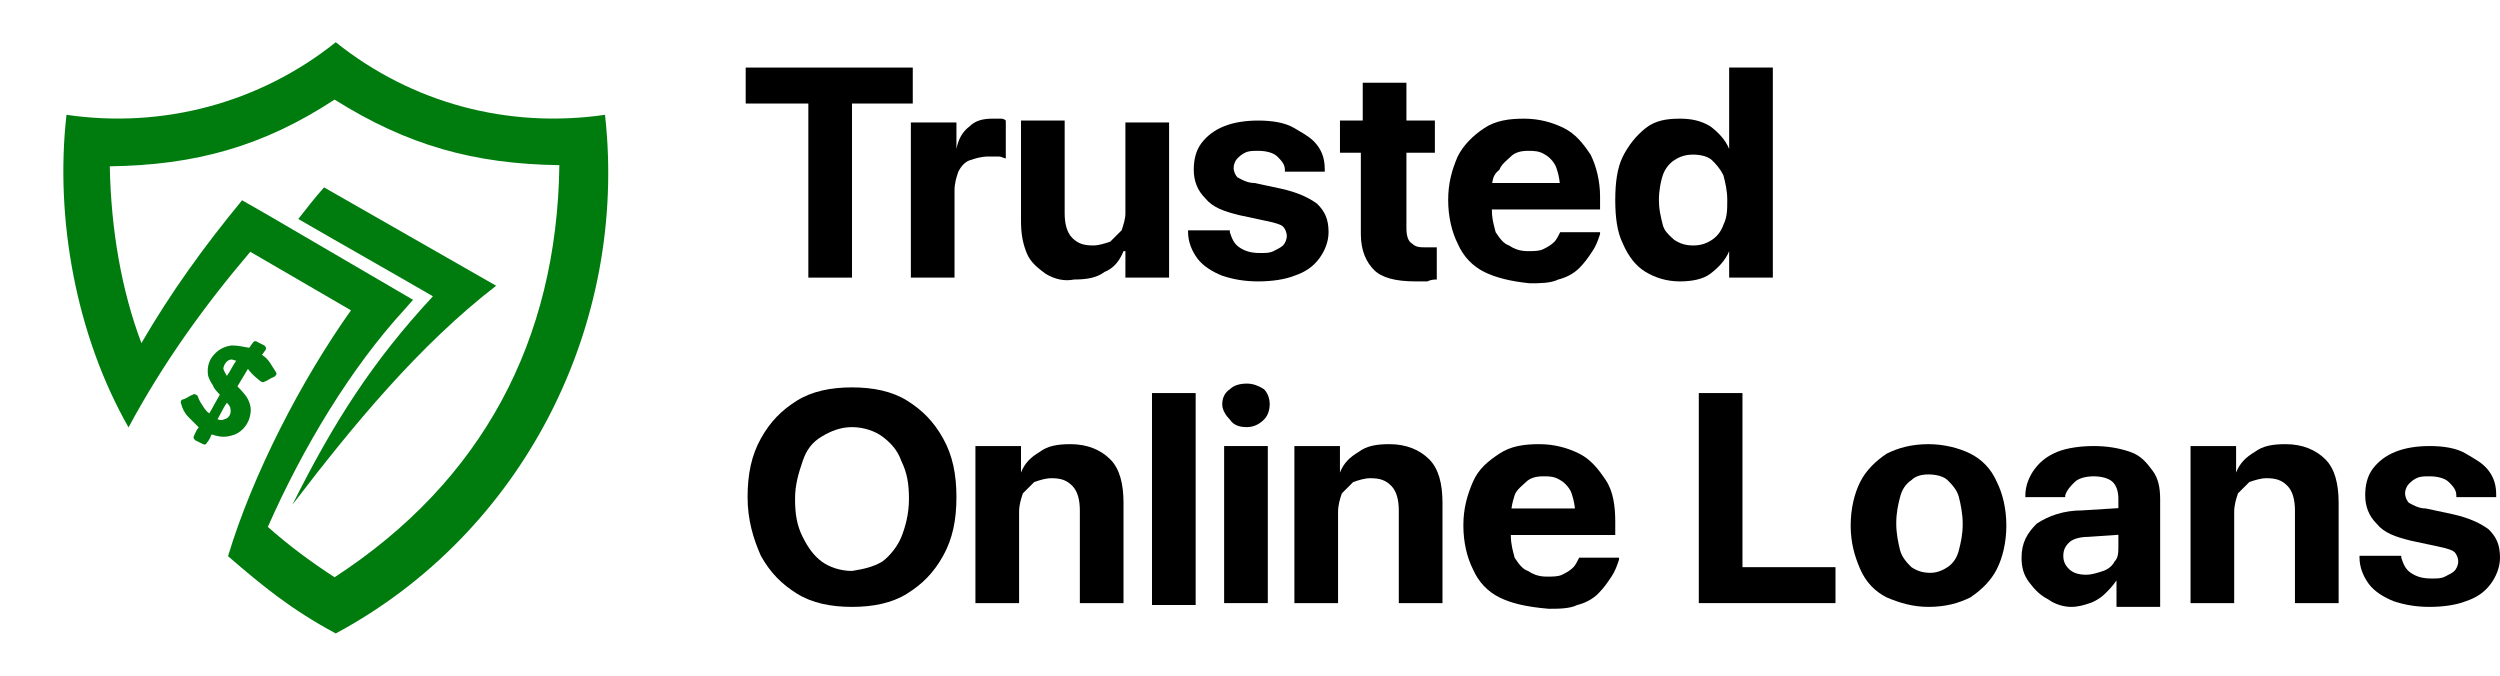
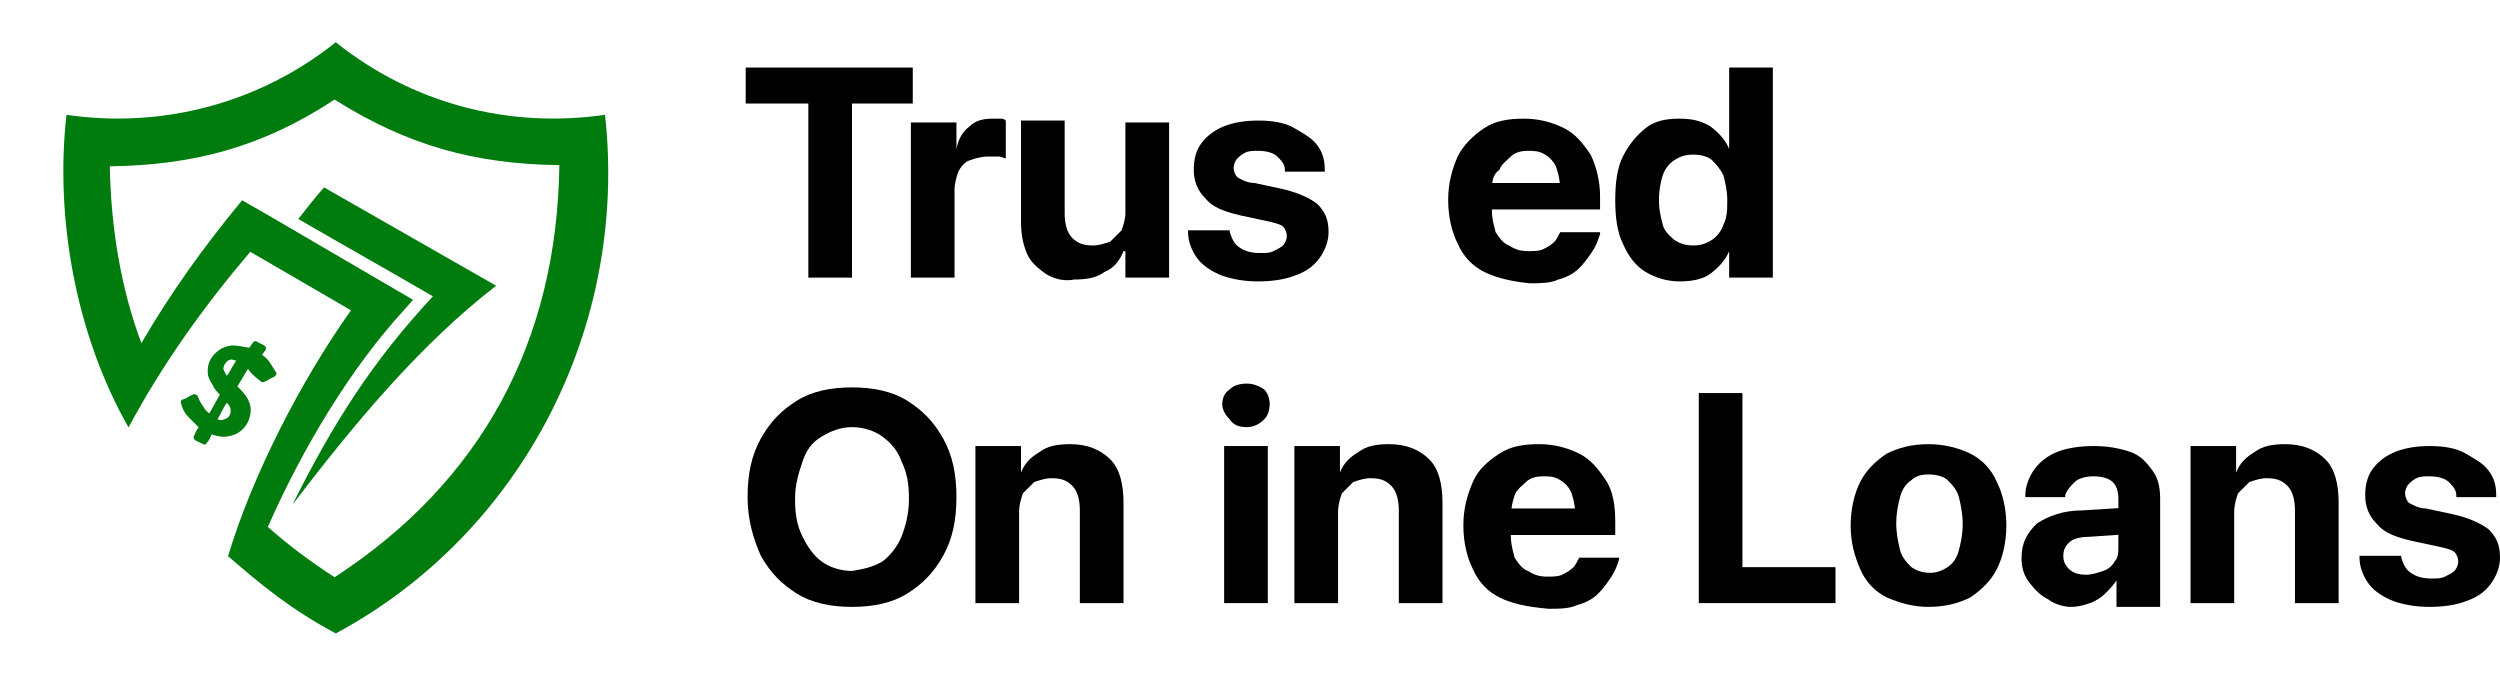
<svg xmlns="http://www.w3.org/2000/svg" width="148" height="40" viewBox="0 0 148 40" fill="none">
  <path d="M57.408 7.473C56.958 7.809 56.733 8.257 56.621 8.817V7.249H53.923V16.435H56.508V11.282C56.508 10.834 56.621 10.498 56.733 10.161C56.798 10.033 56.899 9.868 57.037 9.729C57.14 9.626 57.264 9.537 57.408 9.489C57.745 9.377 58.082 9.265 58.532 9.265H59.094C59.225 9.265 59.319 9.304 59.396 9.335C59.45 9.358 59.497 9.377 59.543 9.377V7.137C59.489 7.082 59.434 7.054 59.379 7.04C59.356 7.034 59.333 7.03 59.31 7.028L59.307 7.028C59.287 7.026 59.267 7.025 59.247 7.025L59.239 7.025H58.756C58.194 7.025 57.745 7.137 57.408 7.473Z" fill="black" />
  <path d="M61.904 16.211C61.454 15.875 61.005 15.539 60.78 14.979C60.555 14.419 60.443 13.859 60.443 13.075V7.137H63.028V12.627C63.028 13.187 63.14 13.747 63.477 14.083C63.815 14.419 64.152 14.531 64.714 14.531C65.051 14.531 65.388 14.419 65.725 14.307L66.4 13.635C66.512 13.299 66.624 12.962 66.624 12.627V7.249H69.21V16.435H66.624V14.867H66.512C66.287 15.427 65.95 15.875 65.388 16.099C64.939 16.435 64.376 16.547 63.59 16.547C63.028 16.659 62.466 16.547 61.904 16.211Z" fill="black" />
  <path d="M70.896 15.315C71.233 15.763 71.795 16.099 72.357 16.323C73.031 16.547 73.706 16.659 74.492 16.659C75.279 16.659 76.066 16.547 76.628 16.323C77.302 16.099 77.752 15.763 78.089 15.315C78.426 14.867 78.651 14.307 78.651 13.747C78.651 12.962 78.426 12.514 77.977 12.066C77.527 11.73 76.853 11.394 75.841 11.17L74.268 10.834C74.033 10.834 73.829 10.773 73.656 10.699C73.548 10.653 73.452 10.602 73.368 10.557C73.328 10.535 73.291 10.515 73.256 10.498C73.144 10.386 73.031 10.162 73.031 9.938C73.031 9.846 73.05 9.755 73.08 9.671C73.123 9.549 73.19 9.444 73.256 9.377C73.368 9.265 73.481 9.154 73.706 9.041C73.93 8.929 74.155 8.929 74.492 8.929C74.942 8.929 75.391 9.041 75.616 9.265C75.841 9.489 76.066 9.714 76.066 10.05V10.162H78.426V10.05C78.426 9.489 78.314 9.041 77.977 8.593C77.686 8.207 77.311 7.987 76.853 7.718C76.78 7.675 76.705 7.631 76.628 7.585C76.066 7.249 75.279 7.137 74.492 7.137C73.706 7.137 73.031 7.249 72.469 7.473C71.907 7.697 71.458 8.033 71.12 8.481C70.783 8.929 70.671 9.489 70.671 10.05C70.671 10.722 70.896 11.282 71.345 11.73C71.795 12.29 72.469 12.514 73.368 12.738L74.942 13.075C75.504 13.187 75.841 13.299 75.954 13.411C76.066 13.523 76.178 13.747 76.178 13.971C76.178 14.195 76.066 14.419 75.954 14.531C75.841 14.643 75.616 14.755 75.391 14.867C75.167 14.979 74.942 14.979 74.605 14.979C74.043 14.979 73.706 14.867 73.368 14.643C73.031 14.419 72.919 14.083 72.806 13.747V13.635H70.334V13.747C70.334 14.307 70.558 14.867 70.896 15.315Z" fill="black" />
-   <path d="M81.349 15.987C80.899 15.539 80.562 14.867 80.562 13.859V9.041H79.326V7.137H80.674V4.896H83.26V7.137H84.945V9.041H83.26V13.523C83.26 13.97 83.372 14.307 83.597 14.419C83.822 14.643 84.046 14.643 84.496 14.643H85.058V16.547C84.945 16.547 84.721 16.547 84.496 16.659H83.822C82.585 16.659 81.798 16.435 81.349 15.987Z" fill="black" />
  <path fill-rule="evenodd" clip-rule="evenodd" d="M86.294 14.418C86.631 15.203 87.193 15.763 87.868 16.099C88.542 16.435 89.441 16.659 90.565 16.771C91.127 16.771 91.802 16.771 92.251 16.547C92.701 16.435 93.15 16.211 93.487 15.875C93.636 15.727 93.763 15.579 93.877 15.431C93.92 15.376 93.962 15.32 94.002 15.264C94.033 15.221 94.063 15.177 94.093 15.134C94.129 15.082 94.164 15.031 94.199 14.979L94.274 14.867C94.335 14.776 94.387 14.685 94.434 14.595C94.462 14.54 94.487 14.486 94.511 14.432C94.536 14.377 94.558 14.322 94.58 14.267L94.604 14.203L94.62 14.158C94.657 14.058 94.69 13.959 94.724 13.858V13.746H92.364C92.251 13.97 92.139 14.195 92.027 14.307C91.937 14.396 91.847 14.468 91.757 14.529C91.622 14.62 91.487 14.687 91.351 14.755C91.127 14.867 90.79 14.867 90.452 14.867C90.347 14.867 90.248 14.861 90.153 14.848L90.124 14.844C90.077 14.837 90.03 14.829 89.985 14.819L89.931 14.806C89.873 14.791 89.816 14.773 89.76 14.753C89.611 14.698 89.47 14.624 89.329 14.53C88.992 14.418 88.767 14.082 88.542 13.746C88.526 13.681 88.51 13.618 88.494 13.557C88.4 13.196 88.317 12.881 88.317 12.402H94.724V11.618C94.724 10.722 94.499 9.825 94.162 9.153C93.712 8.481 93.263 7.921 92.588 7.585C91.914 7.249 91.127 7.025 90.228 7.025C89.329 7.025 88.542 7.137 87.868 7.585C87.193 8.033 86.631 8.593 86.294 9.265C85.957 10.05 85.732 10.834 85.732 11.842C85.732 12.85 85.957 13.746 86.294 14.418ZM88.338 10.834H92.339C92.324 10.691 92.301 10.557 92.275 10.432L92.261 10.368L92.255 10.345L92.253 10.333L92.24 10.28C92.231 10.248 92.223 10.216 92.214 10.184C92.19 10.096 92.165 10.014 92.139 9.938C92.027 9.601 91.689 9.265 91.465 9.153C91.127 8.929 90.79 8.929 90.452 8.929C90.003 8.929 89.666 9.041 89.441 9.265C89.406 9.3 89.368 9.335 89.328 9.371L89.263 9.43C89.066 9.605 88.852 9.795 88.767 10.05C88.479 10.265 88.375 10.526 88.338 10.834Z" fill="black" />
  <path fill-rule="evenodd" clip-rule="evenodd" d="M97.421 16.099C96.86 15.763 96.41 15.203 96.073 14.419C95.736 13.747 95.623 12.85 95.623 11.842C95.623 10.834 95.736 9.938 96.073 9.265C96.41 8.593 96.86 8.033 97.421 7.585C97.983 7.137 98.657 7.025 99.445 7.025C100.119 7.025 100.681 7.137 101.243 7.473C101.692 7.809 102.142 8.257 102.366 8.817V4H104.952V16.435H102.366V14.867C102.142 15.427 101.692 15.875 101.243 16.211C100.793 16.547 100.119 16.659 99.445 16.659C98.657 16.659 97.983 16.435 97.421 16.099ZM101.355 14.195C101.692 13.971 101.917 13.634 102.029 13.299C102.254 12.85 102.254 12.402 102.254 11.842C102.254 11.282 102.142 10.834 102.029 10.386C101.805 9.938 101.58 9.713 101.355 9.489C101.131 9.265 100.681 9.153 100.232 9.153C99.782 9.153 99.445 9.265 99.108 9.489C98.77 9.713 98.545 10.05 98.433 10.386C98.32 10.722 98.208 11.282 98.208 11.842C98.208 11.963 98.213 12.078 98.222 12.189C98.226 12.228 98.23 12.267 98.234 12.305C98.239 12.348 98.244 12.391 98.25 12.434C98.256 12.479 98.263 12.524 98.271 12.569L98.273 12.582C98.316 12.831 98.374 13.065 98.433 13.299C98.523 13.66 98.761 13.876 98.967 14.063L98.969 14.065L98.981 14.076C99.01 14.103 99.039 14.129 99.067 14.155L99.108 14.195C99.445 14.419 99.782 14.531 100.232 14.531C100.681 14.531 101.018 14.419 101.355 14.195Z" fill="black" />
  <path fill-rule="evenodd" clip-rule="evenodd" d="M45.044 32.904C45.606 33.912 46.281 34.584 47.18 35.144C48.079 35.705 49.203 35.928 50.439 35.928C51.676 35.928 52.8 35.705 53.699 35.144C54.598 34.584 55.272 33.912 55.834 32.904C56.396 31.895 56.621 30.775 56.621 29.431C56.621 28.086 56.396 26.966 55.834 25.958C55.272 24.95 54.598 24.278 53.699 23.717C52.8 23.157 51.676 22.933 50.439 22.933C49.203 22.933 48.079 23.157 47.18 23.717C46.281 24.278 45.606 24.95 45.044 25.958C44.482 26.966 44.257 28.086 44.257 29.431C44.257 30.775 44.595 31.895 45.044 32.904ZM53.362 31.783C53.137 32.343 52.687 32.904 52.238 33.24C51.676 33.576 51.114 33.688 50.439 33.8C49.765 33.8 49.091 33.576 48.641 33.24C48.191 32.904 47.854 32.456 47.517 31.783C47.18 31.111 47.067 30.439 47.067 29.543C47.067 28.646 47.292 27.975 47.517 27.302C47.742 26.63 48.079 26.182 48.641 25.846C49.203 25.51 49.765 25.286 50.439 25.286C51.114 25.286 51.788 25.51 52.238 25.846C52.687 26.182 53.137 26.63 53.362 27.302C53.699 27.975 53.811 28.646 53.811 29.543C53.811 30.439 53.586 31.223 53.362 31.783Z" fill="black" />
  <path d="M60.443 27.974C60.667 27.414 61.005 27.078 61.566 26.742C62.016 26.406 62.578 26.294 63.365 26.294C64.376 26.294 65.163 26.63 65.725 27.19C66.287 27.75 66.512 28.646 66.512 29.767V35.704H63.927V30.215C63.927 29.654 63.815 29.095 63.477 28.758C63.14 28.422 62.803 28.31 62.241 28.31C61.986 28.31 61.73 28.375 61.475 28.454C61.393 28.48 61.311 28.507 61.229 28.534L60.555 29.206C60.443 29.543 60.33 29.879 60.33 30.327V35.704H57.745V26.406H60.443V27.974Z" fill="black" />
  <path d="M72.806 24.838C72.582 24.613 72.357 24.277 72.357 23.941C72.357 23.605 72.469 23.269 72.806 23.045C73.031 22.821 73.368 22.709 73.818 22.709C73.993 22.709 74.167 22.739 74.342 22.799C74.42 22.826 74.497 22.858 74.575 22.897C74.625 22.922 74.675 22.95 74.725 22.979C74.76 23 74.795 23.022 74.83 23.045C75.054 23.269 75.167 23.605 75.167 23.941C75.167 24.086 75.146 24.231 75.104 24.366C75.049 24.546 74.958 24.71 74.83 24.838C74.605 25.061 74.268 25.286 73.818 25.286C73.368 25.286 73.031 25.174 72.806 24.838Z" fill="black" />
  <path d="M80.449 26.742C79.887 27.078 79.55 27.414 79.325 27.974V26.406H76.628V35.704H79.213V30.327C79.213 29.879 79.325 29.543 79.438 29.206L80.112 28.534C80.449 28.422 80.787 28.31 81.124 28.31C81.686 28.31 82.023 28.422 82.36 28.758C82.697 29.095 82.809 29.654 82.809 30.215V35.704H85.395V29.767C85.395 28.646 85.17 27.75 84.608 27.19C84.046 26.63 83.259 26.294 82.248 26.294C81.461 26.294 80.899 26.406 80.449 26.742Z" fill="black" />
  <path fill-rule="evenodd" clip-rule="evenodd" d="M88.767 35.368C88.093 35.032 87.531 34.472 87.193 33.688C86.856 33.015 86.631 32.119 86.631 31.111C86.631 30.103 86.856 29.319 87.193 28.534C87.531 27.75 88.093 27.302 88.767 26.854C89.441 26.406 90.228 26.294 91.127 26.294C92.027 26.294 92.813 26.518 93.487 26.854C94.162 27.19 94.611 27.75 95.061 28.422C95.511 29.095 95.623 29.991 95.623 30.887V31.671H89.441C89.441 31.96 89.471 32.189 89.515 32.404L89.516 32.407L89.526 32.455L89.541 32.521C89.553 32.574 89.566 32.626 89.579 32.678L89.617 32.826C89.633 32.888 89.65 32.95 89.666 33.015C89.891 33.352 90.115 33.688 90.452 33.8C90.598 33.897 90.744 33.972 90.898 34.027C91.102 34.1 91.321 34.136 91.577 34.136C91.914 34.136 92.251 34.136 92.476 34.024L92.48 34.022L92.577 33.973L92.621 33.95C92.707 33.905 92.794 33.856 92.881 33.798C92.971 33.737 93.061 33.665 93.15 33.576C93.263 33.464 93.375 33.239 93.487 33.015H95.848V33.127C95.736 33.464 95.623 33.8 95.399 34.136L95.394 34.143C95.17 34.477 94.946 34.81 94.611 35.144C94.274 35.48 93.825 35.704 93.375 35.816C92.926 36.04 92.251 36.04 91.689 36.04C90.34 35.928 89.441 35.704 88.767 35.368ZM93.238 30.103H89.479C89.522 29.795 89.594 29.534 89.666 29.319C89.707 29.195 89.779 29.086 89.865 28.987C90.012 28.817 90.198 28.675 90.34 28.534C90.565 28.31 90.902 28.198 91.351 28.198C91.689 28.198 92.027 28.198 92.364 28.422C92.588 28.534 92.926 28.87 93.038 29.206C93.071 29.305 93.104 29.412 93.134 29.529C93.177 29.7 93.215 29.891 93.238 30.103Z" fill="black" />
  <path fill-rule="evenodd" clip-rule="evenodd" d="M111.696 35.368C111.021 35.032 110.459 34.472 110.122 33.688C109.785 32.904 109.56 32.119 109.56 31.111C109.56 30.103 109.785 29.206 110.122 28.534C110.459 27.862 111.021 27.302 111.696 26.854C112.37 26.518 113.157 26.294 114.168 26.294C115.067 26.294 115.967 26.518 116.641 26.854C117.316 27.19 117.877 27.75 118.214 28.534C118.552 29.206 118.776 30.103 118.776 31.111C118.776 32.119 118.552 33.015 118.214 33.688C117.877 34.36 117.316 34.92 116.641 35.368C115.967 35.704 115.179 35.928 114.168 35.928C113.269 35.928 112.483 35.704 111.696 35.368ZM115.293 33.576C115.63 33.352 115.855 33.015 115.967 32.567C116.08 32.119 116.192 31.671 116.192 30.999C116.192 30.439 116.08 29.879 115.967 29.431C115.855 28.982 115.518 28.646 115.293 28.422C115.22 28.35 115.124 28.289 115.012 28.241C114.777 28.138 114.473 28.086 114.168 28.086C113.719 28.086 113.382 28.198 113.157 28.422C112.82 28.646 112.595 28.982 112.483 29.431C112.37 29.879 112.258 30.327 112.258 30.999C112.258 31.559 112.37 32.119 112.483 32.567C112.595 33.015 112.932 33.352 113.157 33.576C113.494 33.8 113.831 33.912 114.281 33.912C114.397 33.912 114.513 33.898 114.629 33.872C114.85 33.821 115.071 33.722 115.293 33.576Z" fill="black" />
  <path fill-rule="evenodd" clip-rule="evenodd" d="M120.126 34.472C120.463 34.92 120.8 35.256 121.249 35.48C121.699 35.816 122.261 35.928 122.599 35.928C123.048 35.928 123.385 35.816 123.723 35.704C124.06 35.592 124.397 35.368 124.621 35.144C124.846 34.92 125.071 34.696 125.296 34.36V35.928H127.881V29.543C127.881 28.87 127.769 28.31 127.432 27.862C127.095 27.414 126.757 26.966 126.082 26.742C125.408 26.518 124.734 26.406 123.947 26.406C123.161 26.406 122.373 26.518 121.811 26.742C121.249 26.966 120.8 27.302 120.463 27.75C120.126 28.198 119.901 28.758 119.901 29.319V29.431H122.261V29.319C122.373 28.983 122.597 28.76 122.821 28.537L122.824 28.534C123.048 28.31 123.498 28.198 123.947 28.198C124.397 28.198 124.846 28.31 125.071 28.534C125.296 28.758 125.408 29.095 125.408 29.543V30.082L123.273 30.215C122.148 30.215 121.249 30.551 120.575 30.999C120.013 31.559 119.676 32.119 119.676 33.015C119.676 33.576 119.789 34.024 120.126 34.472ZM125.408 31.66L123.61 31.783C123.161 31.783 122.711 31.895 122.487 32.119C122.261 32.343 122.148 32.567 122.148 32.904C122.148 33.239 122.261 33.464 122.487 33.688C122.711 33.912 123.048 34.024 123.498 34.024C123.835 34.024 124.172 33.912 124.509 33.8C124.846 33.688 125.071 33.464 125.183 33.239C125.408 33.015 125.408 32.679 125.408 32.343V31.66Z" fill="black" />
  <path d="M132.377 27.974C132.602 27.414 132.939 27.078 133.501 26.742C133.951 26.406 134.513 26.294 135.299 26.294C136.311 26.294 137.097 26.63 137.66 27.19C138.222 27.75 138.447 28.646 138.447 29.767V35.704H135.861V30.215C135.861 29.654 135.749 29.095 135.412 28.758C135.075 28.422 134.738 28.31 134.176 28.31C133.839 28.31 133.501 28.422 133.163 28.534L132.489 29.206C132.377 29.543 132.264 29.879 132.264 30.327V35.704H129.68V26.406H132.377V27.974Z" fill="black" />
  <path d="M140.245 34.584C140.582 35.032 141.143 35.368 141.705 35.592C142.381 35.816 143.055 35.928 143.841 35.928C144.628 35.928 145.415 35.816 145.977 35.592C146.652 35.368 147.101 35.032 147.438 34.584C147.775 34.136 148 33.576 148 33.015C148 32.231 147.775 31.783 147.326 31.335C146.876 30.999 146.202 30.663 145.19 30.439L143.617 30.103C143.167 30.103 142.83 29.879 142.605 29.767C142.493 29.654 142.381 29.431 142.381 29.206C142.381 28.982 142.493 28.758 142.605 28.646C142.614 28.638 142.623 28.629 142.632 28.62C142.648 28.604 142.664 28.589 142.68 28.573C142.684 28.569 142.689 28.565 142.693 28.561C142.782 28.477 142.887 28.394 143.055 28.31C143.28 28.198 143.504 28.198 143.841 28.198C144.291 28.198 144.74 28.31 144.965 28.534C145.118 28.686 145.271 28.839 145.353 29.026C145.392 29.115 145.415 29.211 145.415 29.319V29.431H147.775V29.319C147.775 28.758 147.663 28.31 147.326 27.862C146.989 27.414 146.539 27.19 145.977 26.854C145.415 26.518 144.628 26.406 143.841 26.406C143.055 26.406 142.381 26.518 141.819 26.742C141.256 26.966 140.806 27.302 140.469 27.75C140.132 28.198 140.02 28.758 140.02 29.319C140.02 29.991 140.245 30.551 140.694 30.999C141.144 31.559 141.819 31.783 142.718 32.007L144.291 32.343C144.6 32.405 144.841 32.466 145.013 32.528C145.151 32.577 145.246 32.627 145.298 32.675L145.302 32.679C145.352 32.729 145.401 32.8 145.441 32.883C145.492 32.989 145.527 33.114 145.527 33.239C145.527 33.464 145.415 33.688 145.302 33.8C145.19 33.912 144.965 34.024 144.74 34.136C144.516 34.248 144.291 34.248 143.954 34.248C143.392 34.248 143.055 34.136 142.718 33.912C142.381 33.688 142.268 33.352 142.156 33.015V32.904H139.683V33.015C139.683 33.576 139.908 34.136 140.245 34.584Z" fill="black" />
  <path d="M44.145 6.129V4H54.036V6.129H50.439V16.435H47.854V6.129H44.145Z" fill="black" />
-   <path d="M70.783 23.269H68.198V35.816H70.783V23.269Z" fill="black" />
  <path d="M72.469 26.406H75.054V35.704H72.469V26.406Z" fill="black" />
  <path d="M103.154 23.269H100.569V35.704H108.661V33.576H103.154V23.269Z" fill="black" />
  <path d="M21.644 15.252C22.978 16.015 24.312 16.777 25.629 17.54C22.025 21.421 19.738 25.025 17.312 29.876C20.916 25.163 24.798 20.45 29.372 16.916L19.184 11.094C18.629 11.718 18.144 12.342 17.659 12.965C18.976 13.728 20.31 14.49 21.644 15.252Z" fill="#007C0F" />
  <path fill-rule="evenodd" clip-rule="evenodd" d="M35.817 6.797C37.203 19.272 30.966 31.54 19.877 37.5C17.174 36.045 15.51 34.658 13.5 32.926C14.956 28.074 17.867 22.46 20.778 18.371C19.773 17.783 18.787 17.211 17.8 16.64C16.811 16.068 15.823 15.495 14.817 14.906C12.045 18.163 9.619 21.559 7.609 25.302C4.49 19.827 3.243 12.896 3.936 6.797C9.619 7.629 15.372 6.104 19.877 2.5C24.381 6.104 30.065 7.629 35.817 6.797ZM19.807 34.173C18.421 33.272 17.104 32.302 15.857 31.193C17.936 26.48 20.778 21.767 23.966 18.302L24.451 17.748L15.787 12.688L14.332 11.856C12.045 14.629 10.104 17.332 8.372 20.312C7.193 17.193 6.57 13.589 6.5 9.846C11.56 9.777 15.58 8.668 19.807 5.896C24.104 8.599 28.055 9.708 33.114 9.777C32.976 20.173 28.54 28.49 19.807 34.173Z" fill="#007C0F" />
  <path fill-rule="evenodd" clip-rule="evenodd" d="M14.055 22.876L14.679 21.837C14.817 22.045 15.025 22.252 15.372 22.53C15.441 22.599 15.58 22.668 15.649 22.599C15.857 22.53 15.995 22.391 16.203 22.322C16.342 22.252 16.411 22.114 16.342 22.045C16.274 21.942 16.223 21.857 16.172 21.772C16.119 21.684 16.066 21.596 15.995 21.49C15.857 21.282 15.718 21.143 15.51 21.005C15.545 20.97 15.58 20.918 15.614 20.866C15.649 20.814 15.684 20.762 15.718 20.728C15.788 20.589 15.718 20.52 15.649 20.45L15.233 20.243C15.164 20.173 15.025 20.173 14.956 20.312C14.887 20.381 14.817 20.52 14.748 20.589C14.402 20.52 14.055 20.45 13.708 20.45C13.223 20.52 12.877 20.728 12.6 21.074C12.322 21.421 12.253 21.837 12.322 22.252C12.392 22.46 12.461 22.599 12.6 22.807C12.669 23.015 12.877 23.223 13.015 23.361C12.912 23.534 12.808 23.725 12.704 23.915C12.6 24.106 12.496 24.297 12.392 24.47C12.268 24.388 12.193 24.305 12.124 24.208C12.077 24.142 12.032 24.069 11.976 23.985C11.837 23.777 11.768 23.639 11.698 23.431C11.659 23.392 11.598 23.352 11.54 23.338C11.495 23.327 11.451 23.331 11.421 23.361C11.213 23.431 11.075 23.569 10.867 23.639C10.728 23.639 10.659 23.777 10.728 23.916C10.797 24.193 10.936 24.47 11.144 24.678L11.768 25.302C11.662 25.408 11.596 25.554 11.54 25.68C11.523 25.718 11.507 25.755 11.491 25.787C11.421 25.926 11.491 25.995 11.56 26.064L11.976 26.272C12.057 26.313 12.114 26.33 12.162 26.309C12.196 26.294 12.224 26.26 12.253 26.203C12.392 26.064 12.461 25.857 12.53 25.718C12.662 25.762 12.822 25.806 12.974 25.832C13.062 25.847 13.147 25.857 13.223 25.857C13.501 25.857 13.708 25.787 13.916 25.718C14.402 25.51 14.748 25.025 14.817 24.54C14.887 24.193 14.817 23.916 14.679 23.639C14.54 23.362 14.264 23.085 14.056 22.877L14.055 22.876ZM13.986 21.352C13.778 21.629 13.639 21.975 13.431 22.252C13.362 22.114 13.293 22.045 13.223 21.837C13.223 21.629 13.431 21.282 13.708 21.282C13.778 21.282 13.916 21.352 13.986 21.352ZM13.1 24.409C13.206 24.206 13.306 24.014 13.431 23.846C13.501 23.916 13.639 24.055 13.639 24.193C13.708 24.47 13.57 24.748 13.293 24.817C13.154 24.886 13.015 24.886 12.877 24.817C12.959 24.68 13.031 24.542 13.1 24.409Z" fill="#007C0F" />
</svg>